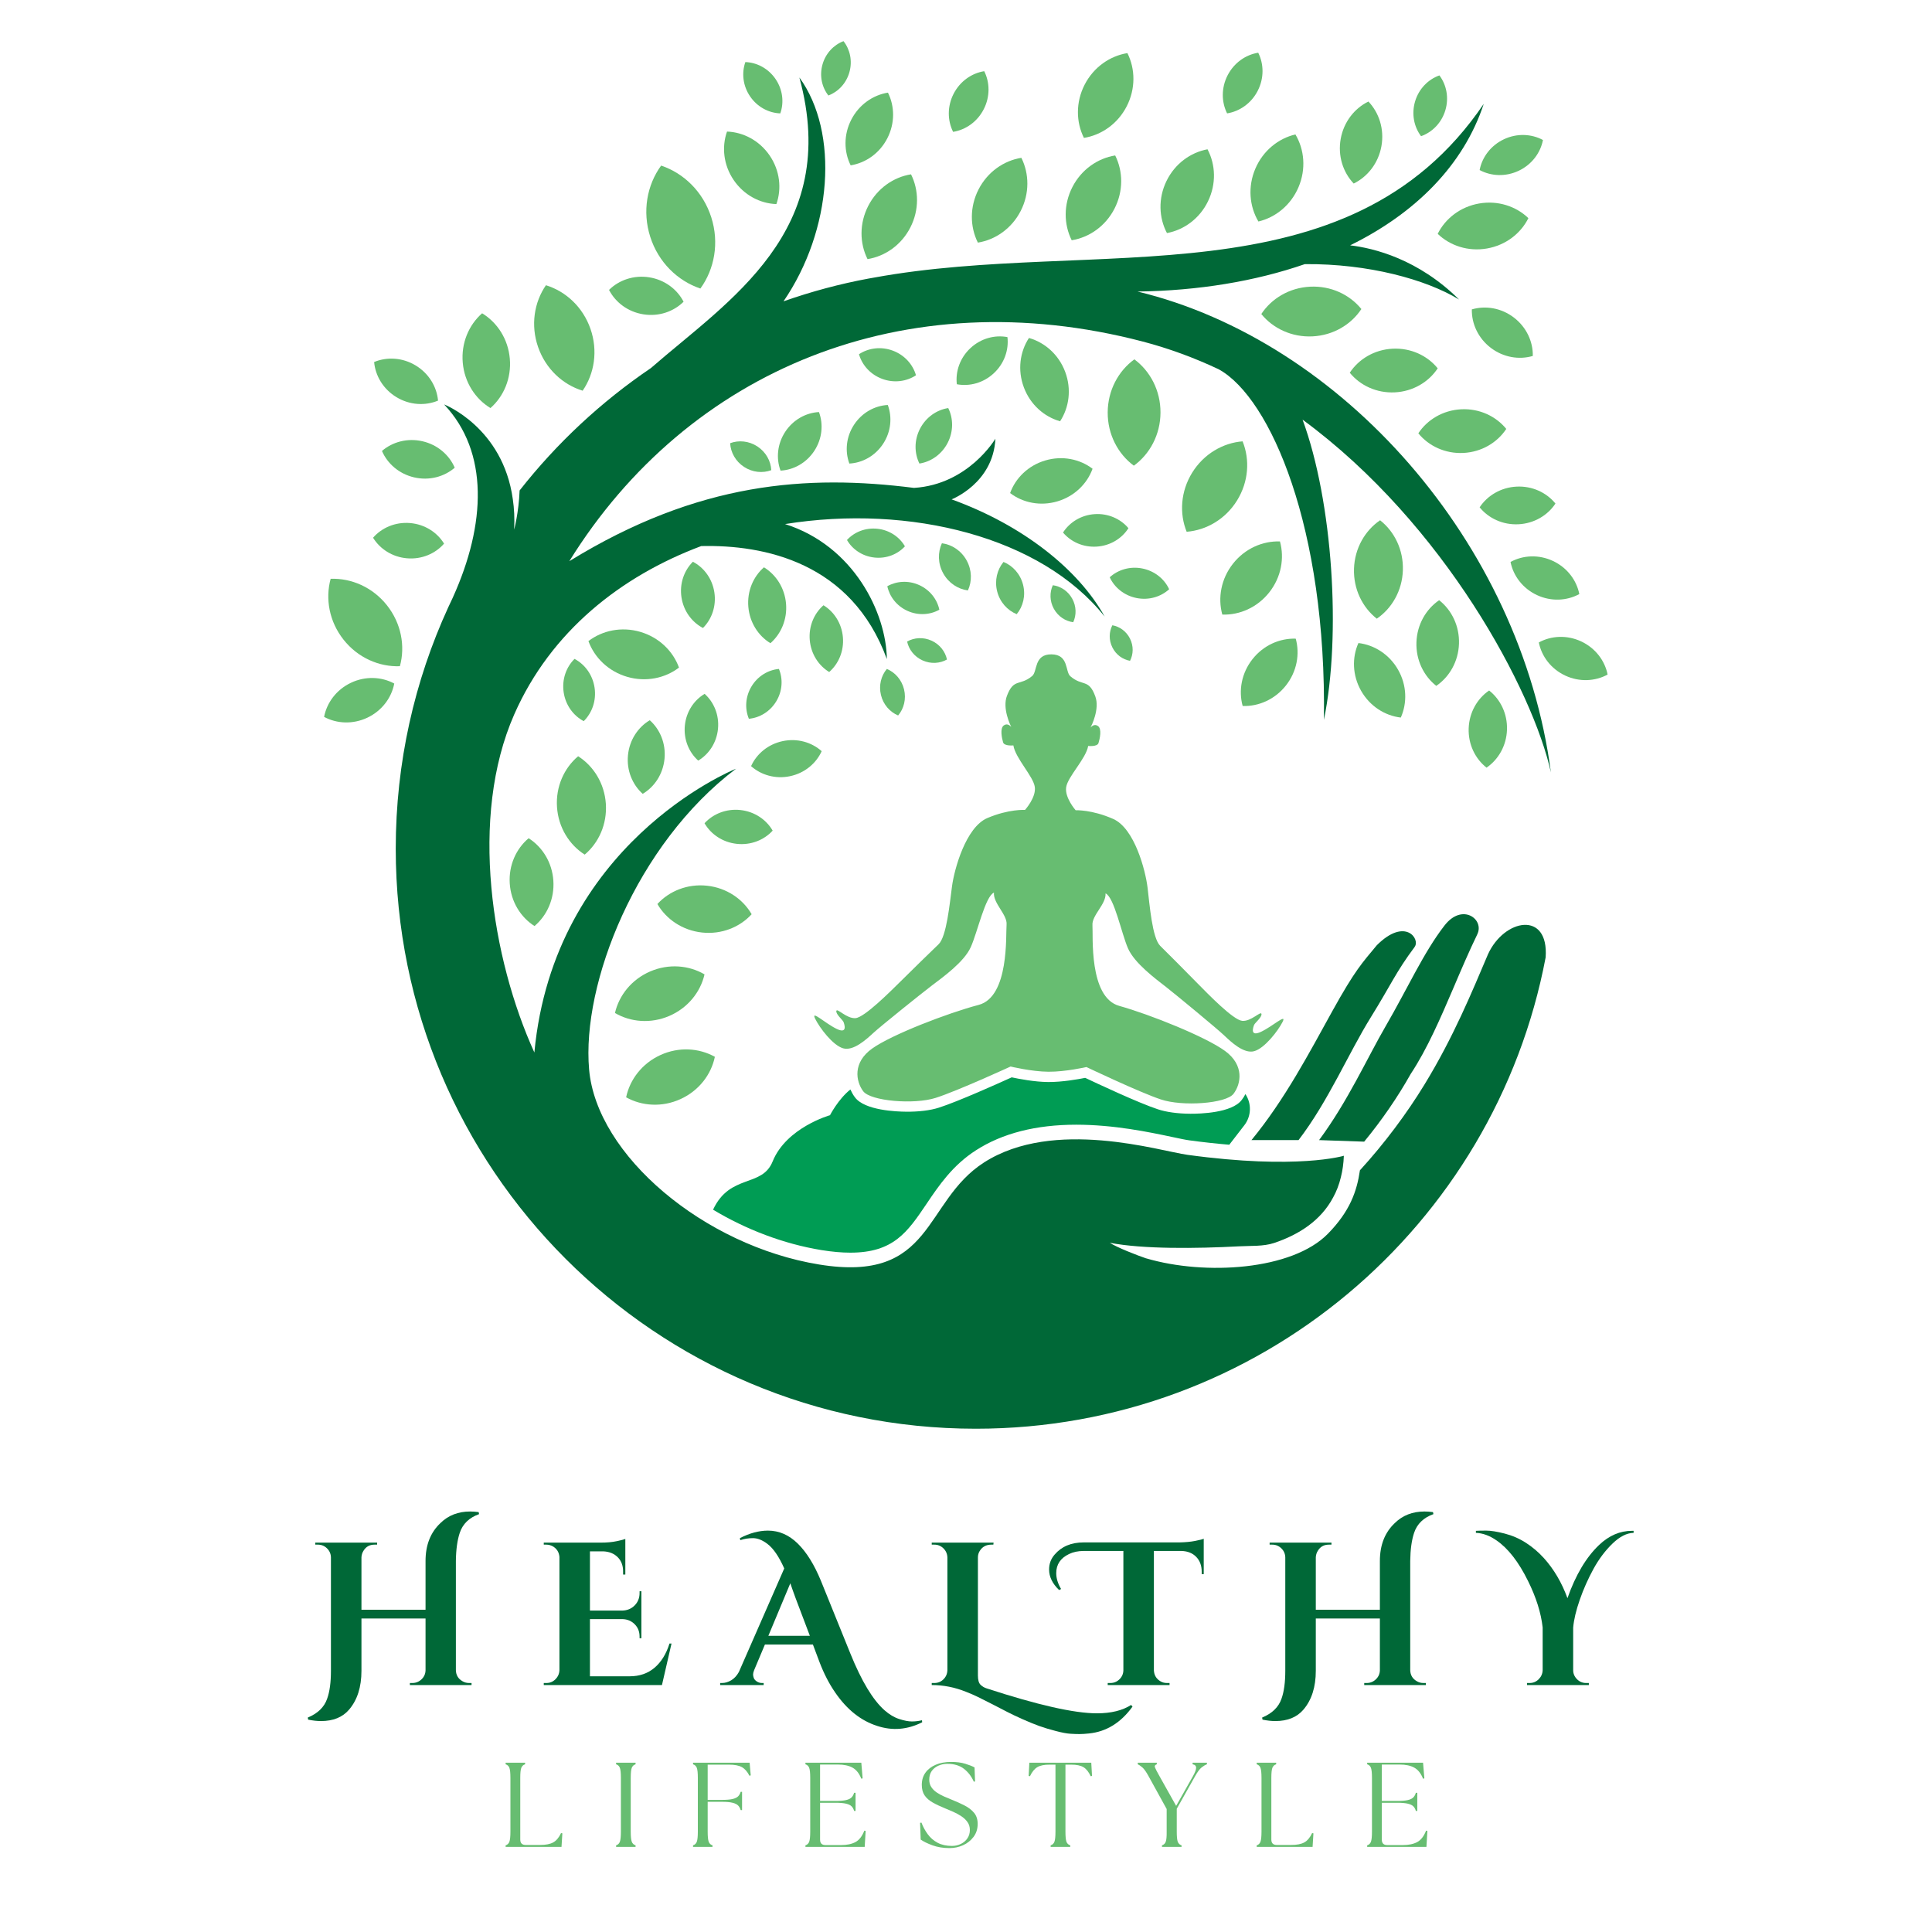
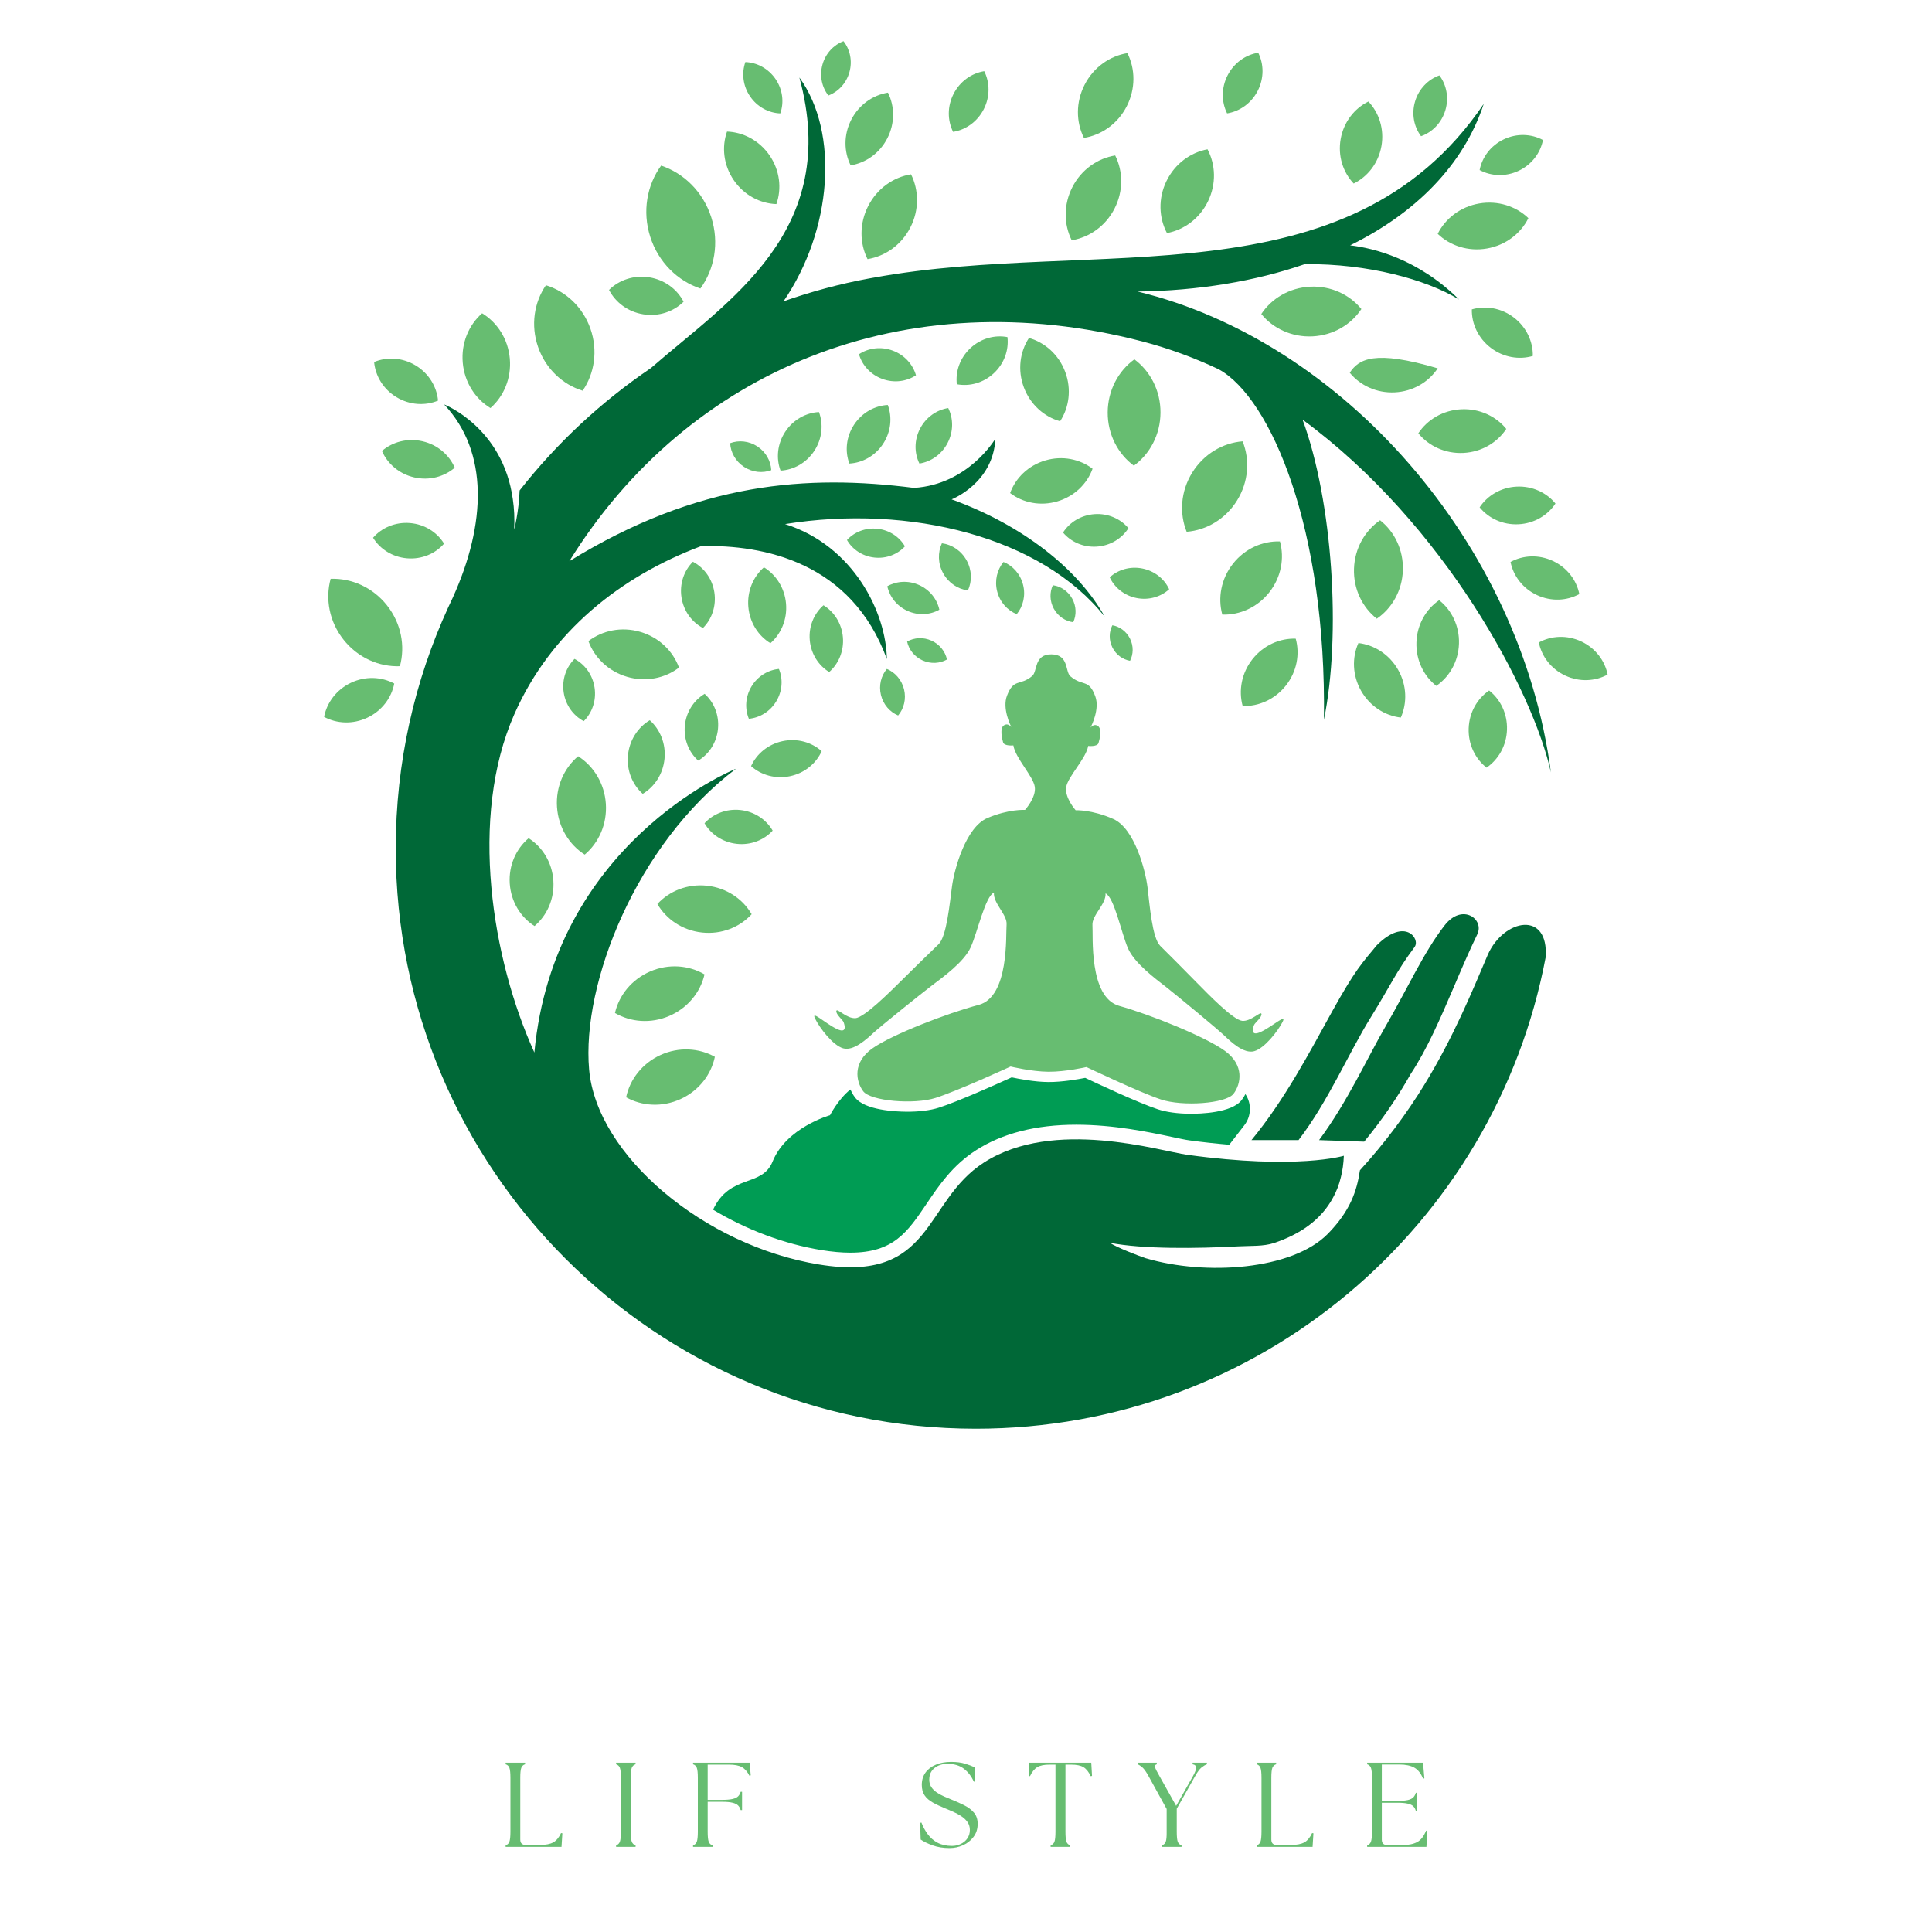
<svg xmlns="http://www.w3.org/2000/svg" width="1133" zoomAndPan="magnify" viewBox="0 0 849.75 849.75" height="1133" preserveAspectRatio="xMidYMid meet" version="1.0">
  <defs>
    <g />
    <clipPath id="08b5346c5c">
      <path d="M 174 34 L 683 34 L 683 628.387 L 174 628.387 Z M 174 34 " clip-rule="nonzero" />
    </clipPath>
    <clipPath id="93463087b9">
      <path d="M 142.547 298 L 174 298 L 174 318 L 142.547 318 Z M 142.547 298 " clip-rule="nonzero" />
    </clipPath>
    <clipPath id="00a27ccc04">
      <path d="M 361 18.066 L 375 18.066 L 375 43 L 361 43 Z M 361 18.066 " clip-rule="nonzero" />
    </clipPath>
    <clipPath id="94a080b537">
      <path d="M 676 280 L 707.133 280 L 707.133 300 L 676 300 Z M 676 280 " clip-rule="nonzero" />
    </clipPath>
    <clipPath id="51b674e29b">
-       <rect x="0" width="608" y="0" height="123" />
-     </clipPath>
+       </clipPath>
    <clipPath id="51b3a394c9">
      <rect x="0" width="434" y="0" height="56" />
    </clipPath>
  </defs>
  <g clip-path="url(#08b5346c5c)">
    <path fill="#006837" d="M 654.457 419.723 C 654.422 419.785 654.422 419.816 654.391 419.883 C 647.512 436.016 639.348 456.074 626.457 477.125 C 618.773 489.695 609.035 502.809 598.137 514.734 C 596.789 523.988 593.734 532.766 584.027 542.664 C 568.309 558.672 530.121 561.113 504.148 553.465 C 504.117 553.465 504.117 553.465 504.082 553.465 C 500.098 552.113 491.234 548.664 488.117 546.609 C 502.676 549.438 526.066 549.176 545.043 548.164 C 550.168 547.891 555.676 548.258 560.336 546.715 C 560.367 546.715 560.402 546.715 560.434 546.684 C 571.621 542.922 581.039 536.656 586.34 526.691 C 587.82 524.023 588.977 521.035 589.75 517.789 C 590.488 514.895 590.938 511.746 591.066 508.34 C 591.066 508.34 570.719 514.574 522.242 507.922 C 510.191 506.281 463.547 491.559 432.785 511.297 C 405.848 528.59 410.895 564.43 360.301 556.168 C 309.703 547.938 262.418 508.18 259.109 470.41 C 255.766 432.676 279.809 371.316 323.719 338.113 C 321.309 339.074 243.617 371.445 235.031 462.922 C 216.355 421.844 206.168 359.551 226.227 314.102 C 242.234 277.781 273.027 253.449 308.418 240.176 C 335.965 239.531 374.477 247.246 390.066 289.867 C 389.809 269.586 375.535 240.078 345.289 230.5 C 400.387 221.66 458.086 236.223 485.859 271.191 C 474.414 250.559 450.016 231.016 418.547 219.637 C 418.547 219.637 436.871 212.566 437.801 192.957 C 437.801 192.957 426.004 213.078 402.023 214.59 L 401.992 214.59 C 355.223 208.676 307.297 211.797 250.398 246.828 C 302.633 162.648 397.973 122.887 502.574 150.211 C 514.207 153.262 525.395 157.41 536.035 162.426 C 536.098 162.457 536.133 162.488 536.195 162.52 C 558.824 175.152 583.547 232.207 582.293 316.613 C 589.941 279.359 586.215 220.668 572.906 184.57 C 635.555 230.598 674.352 304.27 682.133 339.723 C 668.855 238.504 590.07 149.887 500.324 128.223 C 527.035 127.871 552.043 123.723 573.902 116.172 L 574.062 116.172 C 601.738 115.945 627.199 122.887 641.727 131.727 C 623.758 113.922 604.246 109.129 593.832 107.91 C 622.633 93.734 643.723 72.586 652.594 45.684 C 592.707 133.977 481.613 104.309 384.473 122.086 C 383.766 122.18 383.027 122.344 382.32 122.469 L 382.289 122.469 C 369.367 124.848 356.766 128.258 344.613 132.531 C 366.023 101.289 369.207 58.348 351.59 34.078 C 370.105 101.836 320.281 132.242 286.305 161.875 C 264.383 176.727 244.871 194.918 228.543 215.715 C 228.156 225.551 226.129 232.945 226.129 232.945 C 226.387 228.09 226.164 223.652 225.551 219.574 C 221.18 187.879 195.336 177.883 195.336 177.883 C 215.105 198.84 213.723 230.598 199.227 262.676 C 199.191 262.773 199.16 262.871 199.098 262.965 C 198.484 264.348 197.812 265.762 197.137 267.145 C 182.316 299.449 174.059 335.418 174.059 373.277 C 174.059 514.16 288.297 628.395 429.188 628.395 C 553.781 628.395 657.48 539.102 679.82 421.074 C 681.262 400.469 661.594 404.043 654.457 419.723 Z M 654.457 419.723 " fill-opacity="1" fill-rule="nonzero" />
  </g>
  <path fill="#006837" d="M 635.289 407.129 C 626.172 418.871 618.871 435.148 609.547 451.18 C 601.395 465.195 592.832 484.383 580.168 501.449 L 600.004 502.133 C 607.781 492.684 614.758 482.527 620.48 472.336 C 627.777 461.312 633.691 447.523 639.254 434.539 C 642.805 426.207 646.211 418.246 649.711 411.047 L 649.699 411.051 C 653.113 404.371 643.129 396.898 635.289 407.129 Z M 635.289 407.129 " fill-opacity="1" fill-rule="nonzero" />
  <path fill="#006837" d="M 605.559 415.75 C 599.148 423.516 596.102 426.465 585.898 444.895 C 575.879 462.992 565.094 483.641 550.434 501.449 L 571.137 501.449 C 584.281 484.285 592.992 463.438 602.992 447.32 C 611.926 432.918 613.879 427.648 622.223 416.465 L 622.191 416.484 C 624.789 413.047 618.059 403.27 605.559 415.75 Z M 605.559 415.75 " fill-opacity="1" fill-rule="nonzero" />
  <path fill="#67bd71" d="M 607 228.828 C 600.348 233.371 595.832 241.148 595.531 250.113 C 595.23 259.078 599.219 267.137 605.555 272.117 C 612.207 267.57 616.727 259.797 617.023 250.832 C 617.324 241.863 613.336 233.805 607 228.828 Z M 607 228.828 " fill-opacity="1" fill-rule="nonzero" />
  <path fill="#67bd71" d="M 632.977 263.984 C 627.184 267.941 623.25 274.711 622.992 282.516 C 622.73 290.32 626.203 297.332 631.715 301.668 C 637.508 297.711 641.441 290.945 641.699 283.141 C 641.961 275.336 638.488 268.32 632.977 263.984 Z M 632.977 263.984 " fill-opacity="1" fill-rule="nonzero" />
  <path fill="#67bd71" d="M 597.473 282.828 C 594.609 289.227 594.797 297.051 598.656 303.84 C 602.516 310.629 609.141 314.793 616.109 315.602 C 618.977 309.203 618.789 301.379 614.93 294.59 C 611.066 287.801 604.441 283.637 597.473 282.828 Z M 597.473 282.828 " fill-opacity="1" fill-rule="nonzero" />
  <path fill="#67bd71" d="M 598.773 135.922 C 593.602 129.559 585.336 125.637 576.223 126.094 C 567.105 126.547 559.273 131.273 554.758 138.117 C 559.93 144.477 568.195 148.398 577.312 147.945 C 586.43 147.488 594.262 142.762 598.773 135.922 Z M 598.773 135.922 " fill-opacity="1" fill-rule="nonzero" />
  <path fill="#67bd71" d="M 654 109.297 C 662.262 107.867 668.875 102.688 672.227 95.945 C 666.801 90.723 658.832 88.07 650.57 89.5 C 642.309 90.93 635.695 96.113 632.344 102.852 C 637.77 108.074 645.742 110.73 654 109.297 Z M 654 109.297 " fill-opacity="1" fill-rule="nonzero" />
  <path fill="#67bd71" d="M 667.992 75.098 C 673.758 72.359 677.555 67.207 678.637 61.574 C 673.586 58.852 667.195 58.531 661.43 61.27 C 655.66 64.008 651.867 69.16 650.785 74.793 C 655.832 77.516 662.223 77.832 667.992 75.098 Z M 667.992 75.098 " fill-opacity="1" fill-rule="nonzero" />
  <path fill="#67bd71" d="M 665.848 139.664 C 660.293 135.422 653.375 134.312 647.355 136.082 C 647.234 142.359 650.125 148.738 655.68 152.977 C 661.234 157.219 668.148 158.328 674.172 156.559 C 674.293 150.285 671.398 143.906 665.848 139.664 Z M 665.848 139.664 " fill-opacity="1" fill-rule="nonzero" />
  <path fill="#67bd71" d="M 607.59 64.297 C 608.93 56.824 606.57 49.594 601.871 44.652 C 595.746 47.648 591.02 53.609 589.68 61.082 C 588.34 68.555 590.699 75.785 595.398 80.727 C 601.523 77.727 606.25 71.766 607.59 64.297 Z M 607.59 64.297 " fill-opacity="1" fill-rule="nonzero" />
-   <path fill="#67bd71" d="M 553.484 97.422 C 561.02 95.648 567.758 90.246 571.129 82.312 C 574.504 74.379 573.715 65.777 569.762 59.125 C 562.227 60.895 555.488 66.301 552.117 74.23 C 548.746 82.164 549.531 90.766 553.484 97.422 Z M 553.484 97.422 " fill-opacity="1" fill-rule="nonzero" />
  <path fill="#67bd71" d="M 531.324 88.516 C 535.023 80.883 534.664 72.395 531.102 65.664 C 523.613 67.043 516.73 72.027 513.035 79.656 C 509.336 87.289 509.695 95.777 513.258 102.508 C 520.746 101.129 527.629 96.145 531.324 88.516 Z M 531.324 88.516 " fill-opacity="1" fill-rule="nonzero" />
  <path fill="#67bd71" d="M 490.184 91.773 C 494.148 84.047 493.98 75.348 490.492 68.375 C 482.793 69.609 475.629 74.551 471.668 82.277 C 467.707 90 467.875 98.699 471.363 105.672 C 479.062 104.438 486.223 99.496 490.184 91.773 Z M 490.184 91.773 " fill-opacity="1" fill-rule="nonzero" />
-   <path fill="#67bd71" d="M 430.094 106.711 C 437.793 105.477 444.953 100.535 448.918 92.809 C 452.879 85.086 452.711 76.387 449.223 69.414 C 441.523 70.648 434.359 75.59 430.398 83.312 C 426.438 91.039 426.602 99.738 430.094 106.711 Z M 430.094 106.711 " fill-opacity="1" fill-rule="nonzero" />
  <path fill="#67bd71" d="M 495.562 46.754 C 499.523 39.027 499.359 30.332 495.867 23.359 C 488.168 24.594 481.008 29.535 477.047 37.258 C 473.086 44.98 473.254 53.68 476.742 60.652 C 484.441 59.418 491.602 54.477 495.562 46.754 Z M 495.562 46.754 " fill-opacity="1" fill-rule="nonzero" />
  <path fill="#67bd71" d="M 432.672 48.051 C 435.508 42.523 435.387 36.297 432.891 31.309 C 427.383 32.191 422.258 35.727 419.422 41.254 C 416.586 46.781 416.707 53.008 419.203 57.996 C 424.715 57.113 429.84 53.578 432.672 48.051 Z M 432.672 48.051 " fill-opacity="1" fill-rule="nonzero" />
  <path fill="#67bd71" d="M 553.184 39.926 C 556.02 34.398 555.898 28.172 553.402 23.188 C 547.895 24.07 542.77 27.605 539.934 33.133 C 537.098 38.66 537.219 44.883 539.715 49.871 C 545.227 48.988 550.352 45.453 553.184 39.926 Z M 553.184 39.926 " fill-opacity="1" fill-rule="nonzero" />
  <path fill="#67bd71" d="M 381.871 90.57 C 377.91 98.297 378.074 106.996 381.566 113.969 C 389.262 112.734 396.426 107.793 400.387 100.066 C 404.348 92.344 404.18 83.645 400.691 76.672 C 392.992 77.906 385.832 82.848 381.871 90.57 Z M 381.871 90.57 " fill-opacity="1" fill-rule="nonzero" />
  <path fill="#67bd71" d="M 374.145 72.723 C 380.746 71.664 386.887 67.43 390.281 60.805 C 393.68 54.18 393.535 46.723 390.543 40.742 C 383.941 41.801 377.801 46.039 374.406 52.66 C 371.008 59.285 371.152 66.746 374.145 72.723 Z M 374.145 72.723 " fill-opacity="1" fill-rule="nonzero" />
  <path fill="#67bd71" d="M 341.477 89.766 C 343.871 83 343.035 75.035 338.539 68.426 C 334.039 61.82 326.938 58.121 319.762 57.867 C 317.367 64.633 318.203 72.598 322.703 79.207 C 327.195 85.812 334.301 89.512 341.477 89.766 Z M 341.477 89.766 " fill-opacity="1" fill-rule="nonzero" />
  <path fill="#67bd71" d="M 308.047 126.906 C 314.258 118.367 316.414 106.785 312.84 95.582 C 309.266 84.383 300.797 76.191 290.785 72.832 C 284.57 81.367 282.414 92.953 285.992 104.152 C 289.566 115.355 298.035 123.547 308.047 126.906 Z M 308.047 126.906 " fill-opacity="1" fill-rule="nonzero" />
  <path fill="#67bd71" d="M 259.707 144.641 C 256.363 135.031 248.852 128.137 240.113 125.453 C 234.934 132.98 233.328 143.051 236.676 152.66 C 240.02 162.266 247.531 169.164 256.266 171.844 C 261.449 164.316 263.055 154.25 259.707 144.641 Z M 259.707 144.641 " fill-opacity="1" fill-rule="nonzero" />
  <path fill="#67bd71" d="M 224.23 157.723 C 223.473 149.086 218.703 141.824 212.047 137.789 C 206.195 142.926 202.773 150.91 203.535 159.543 C 204.293 168.18 209.062 175.441 215.719 179.477 C 221.566 174.34 224.992 166.355 224.23 157.723 Z M 224.23 157.723 " fill-opacity="1" fill-rule="nonzero" />
  <path fill="#67bd71" d="M 185.828 194.082 C 179.199 192.555 172.625 194.355 167.996 198.344 C 170.414 203.953 175.543 208.445 182.172 209.969 C 188.801 211.496 195.375 209.695 200.004 205.707 C 197.586 200.098 192.457 195.605 185.828 194.082 Z M 185.828 194.082 " fill-opacity="1" fill-rule="nonzero" />
  <path fill="#67bd71" d="M 145.43 254.574 C 143.012 263.371 144.801 273.395 151.109 281.359 C 157.418 289.324 166.766 293.363 175.883 293.023 C 178.301 284.227 176.508 274.203 170.203 266.238 C 163.895 258.273 154.547 254.234 145.43 254.574 Z M 145.43 254.574 " fill-opacity="1" fill-rule="nonzero" />
  <g clip-path="url(#93463087b9)">
    <path fill="#67bd71" d="M 154.336 300.316 C 147.945 303.352 143.742 309.066 142.547 315.309 C 148.145 318.324 155.227 318.672 161.617 315.637 C 168.008 312.598 172.211 306.883 173.406 300.641 C 167.812 297.629 160.727 297.277 154.336 300.316 Z M 154.336 300.316 " fill-opacity="1" fill-rule="nonzero" />
  </g>
  <path fill="#67bd71" d="M 180.34 230.051 C 173.871 229.516 167.906 232.109 164.082 236.508 C 167.129 241.477 172.582 245.02 179.051 245.555 C 185.52 246.094 191.488 243.5 195.312 239.102 C 192.266 234.129 186.809 230.59 180.34 230.051 Z M 180.34 230.051 " fill-opacity="1" fill-rule="nonzero" />
  <path fill="#67bd71" d="M 174.395 174.695 C 180.215 178.211 187.023 178.551 192.664 176.203 C 192.117 170.117 188.645 164.254 182.82 160.738 C 176.996 157.223 170.188 156.879 164.551 159.23 C 165.098 165.312 168.57 171.18 174.395 174.695 Z M 174.395 174.695 " fill-opacity="1" fill-rule="nonzero" />
  <path fill="#67bd71" d="M 282.973 138.25 C 289.762 139.328 296.27 137.055 300.656 132.711 C 297.828 127.223 292.344 123.051 285.551 121.973 C 278.762 120.898 272.254 123.168 267.871 127.512 C 270.699 133 276.184 137.172 282.973 138.25 Z M 282.973 138.25 " fill-opacity="1" fill-rule="nonzero" />
  <path fill="#67bd71" d="M 343.195 49.871 C 344.891 45.086 344.301 39.445 341.117 34.77 C 337.934 30.098 332.906 27.477 327.832 27.301 C 326.137 32.086 326.727 37.727 329.91 42.398 C 333.094 47.074 338.121 49.691 343.195 49.871 Z M 343.195 49.871 " fill-opacity="1" fill-rule="nonzero" />
  <g clip-path="url(#00a27ccc04)">
    <path fill="#67bd71" d="M 373.609 31.703 C 374.988 26.754 373.855 21.73 371 18.102 C 366.684 19.734 363.121 23.453 361.742 28.402 C 360.363 33.355 361.496 38.379 364.352 42.008 C 368.668 40.371 372.234 36.652 373.609 31.703 Z M 373.609 31.703 " fill-opacity="1" fill-rule="nonzero" />
  </g>
  <path fill="#67bd71" d="M 635.695 48.535 C 637.363 43 636.215 37.316 633.094 33.164 C 628.195 34.895 624.09 38.988 622.418 44.527 C 620.746 50.066 621.898 55.75 625.02 59.902 C 629.918 58.172 634.02 54.074 635.695 48.535 Z M 635.695 48.535 " fill-opacity="1" fill-rule="nonzero" />
-   <path fill="#67bd71" d="M 613.484 172.57 C 621.496 172.172 628.379 168.02 632.344 162.004 C 627.801 156.414 620.539 152.969 612.527 153.367 C 604.516 153.766 597.633 157.918 593.664 163.934 C 598.211 169.523 605.473 172.969 613.484 172.57 Z M 613.484 172.57 " fill-opacity="1" fill-rule="nonzero" />
+   <path fill="#67bd71" d="M 613.484 172.57 C 621.496 172.172 628.379 168.02 632.344 162.004 C 604.516 153.766 597.633 157.918 593.664 163.934 C 598.211 169.523 605.473 172.969 613.484 172.57 Z M 613.484 172.57 " fill-opacity="1" fill-rule="nonzero" />
  <path fill="#67bd71" d="M 662.504 188.652 C 657.961 183.062 650.699 179.617 642.688 180.016 C 634.676 180.414 627.789 184.566 623.824 190.582 C 628.371 196.172 635.633 199.617 643.645 199.219 C 651.656 198.816 658.539 194.664 662.504 188.652 Z M 662.504 188.652 " fill-opacity="1" fill-rule="nonzero" />
  <path fill="#67bd71" d="M 667.047 214.027 C 660.141 214.375 654.203 217.953 650.785 223.137 C 654.703 227.957 660.965 230.93 667.871 230.586 C 674.777 230.242 680.715 226.66 684.133 221.477 C 680.215 216.656 673.953 213.684 667.047 214.027 Z M 667.047 214.027 " fill-opacity="1" fill-rule="nonzero" />
  <path fill="#67bd71" d="M 694.629 261.285 C 693.422 255.195 689.273 249.641 683.008 246.715 C 676.742 243.789 669.82 244.18 664.375 247.164 C 665.586 253.254 669.73 258.809 675.996 261.734 C 682.262 264.66 689.184 264.27 694.629 261.285 Z M 694.629 261.285 " fill-opacity="1" fill-rule="nonzero" />
  <g clip-path="url(#94a080b537)">
    <path fill="#67bd71" d="M 695.453 282.117 C 689.184 279.191 682.266 279.582 676.816 282.566 C 678.027 288.656 682.172 294.211 688.438 297.137 C 694.707 300.062 701.625 299.672 707.074 296.688 C 705.863 290.598 701.719 285.043 695.453 282.117 Z M 695.453 282.117 " fill-opacity="1" fill-rule="nonzero" />
  </g>
  <path fill="#67bd71" d="M 550.879 289.918 C 546.047 296.051 544.688 303.758 546.562 310.516 C 553.57 310.758 560.746 307.637 565.582 301.504 C 570.418 295.371 571.773 287.664 569.902 280.906 C 562.891 280.664 555.715 283.785 550.879 289.918 Z M 550.879 289.918 " fill-opacity="1" fill-rule="nonzero" />
  <path fill="#67bd71" d="M 558.273 260.52 C 563.523 253.855 565 245.48 562.965 238.137 C 555.348 237.871 547.551 241.266 542.297 247.93 C 537.047 254.594 535.57 262.969 537.605 270.312 C 545.223 270.574 553.02 267.184 558.273 260.52 Z M 558.273 260.52 " fill-opacity="1" fill-rule="nonzero" />
  <path fill="#67bd71" d="M 489.246 275.012 C 487.758 277.898 487.645 281.52 489.254 284.758 C 490.863 287.992 493.82 290.086 497.02 290.641 C 498.508 287.758 498.621 284.133 497.012 280.898 C 495.402 277.66 492.445 275.566 489.246 275.012 Z M 489.246 275.012 " fill-opacity="1" fill-rule="nonzero" />
  <path fill="#67bd71" d="M 384.574 245.223 C 389.855 245.801 394.789 243.805 398.012 240.289 C 395.625 236.16 391.234 233.148 385.957 232.57 C 380.676 231.996 375.742 233.988 372.523 237.508 C 374.91 241.637 379.297 244.648 384.574 245.223 Z M 384.574 245.223 " fill-opacity="1" fill-rule="nonzero" />
  <path fill="#67bd71" d="M 413.152 268.164 C 412.184 263.594 409.012 259.461 404.273 257.32 C 399.531 255.184 394.332 255.547 390.266 257.84 C 391.238 262.41 394.406 266.547 399.148 268.684 C 403.887 270.82 409.086 270.461 413.152 268.164 Z M 413.152 268.164 " fill-opacity="1" fill-rule="nonzero" />
  <path fill="#67bd71" d="M 405.777 290.469 C 409.406 292.105 413.391 291.832 416.504 290.07 C 415.762 286.574 413.332 283.406 409.703 281.77 C 406.07 280.133 402.09 280.406 398.977 282.168 C 399.719 285.668 402.148 288.832 405.777 290.469 Z M 405.777 290.469 " fill-opacity="1" fill-rule="nonzero" />
  <path fill="#67bd71" d="M 309.184 276.207 C 313.066 272.336 315.117 266.574 314.199 260.539 C 313.281 254.504 309.609 249.613 304.754 247.07 C 300.871 250.941 298.816 256.703 299.734 262.738 C 300.656 268.773 304.328 273.664 309.184 276.207 Z M 309.184 276.207 " fill-opacity="1" fill-rule="nonzero" />
  <path fill="#67bd71" d="M 281.617 277.914 C 273.367 275.5 264.938 277.285 258.809 281.977 C 261.445 289.23 267.586 295.273 275.832 297.688 C 284.082 300.098 292.512 298.316 298.641 293.621 C 296.004 286.367 289.867 280.324 281.617 277.914 Z M 281.617 277.914 " fill-opacity="1" fill-rule="nonzero" />
  <path fill="#67bd71" d="M 252.695 289.797 C 249.031 293.418 247.082 298.82 247.918 304.496 C 248.754 310.168 252.188 314.777 256.738 317.184 C 260.402 313.566 262.355 308.16 261.516 302.488 C 260.68 296.812 257.25 292.203 252.695 289.797 Z M 252.695 289.797 " fill-opacity="1" fill-rule="nonzero" />
  <path fill="#67bd71" d="M 232.508 368.676 C 226.996 373.312 223.672 380.629 224.207 388.629 C 224.738 396.629 229.008 403.438 235.086 407.301 C 240.598 402.664 243.918 395.348 243.383 387.348 C 242.852 379.348 238.582 372.539 232.508 368.676 Z M 232.508 368.676 " fill-opacity="1" fill-rule="nonzero" />
  <path fill="#67bd71" d="M 290.484 464.031 C 282.402 467.723 277.016 474.812 275.391 482.625 C 282.359 486.52 291.242 487.098 299.324 483.406 C 307.41 479.719 312.797 472.629 314.418 464.816 C 307.453 460.922 298.566 460.344 290.484 464.031 Z M 290.484 464.031 " fill-opacity="1" fill-rule="nonzero" />
  <path fill="#67bd71" d="M 294.391 446.832 C 302.551 443.312 308.086 436.34 309.871 428.562 C 302.992 424.523 294.117 423.758 285.961 427.273 C 277.801 430.793 272.266 437.77 270.48 445.543 C 277.359 449.586 286.23 450.348 294.391 446.832 Z M 294.391 446.832 " fill-opacity="1" fill-rule="nonzero" />
  <path fill="#67bd71" d="M 325.66 356.273 C 319.453 355.602 313.656 357.953 309.871 362.09 C 312.684 366.941 317.844 370.477 324.051 371.148 C 330.258 371.824 336.055 369.473 339.84 365.336 C 337.027 360.484 331.867 356.945 325.66 356.273 Z M 325.66 356.273 " fill-opacity="1" fill-rule="nonzero" />
  <path fill="#67bd71" d="M 310.988 389.566 C 302.402 388.637 294.379 391.887 289.145 397.613 C 293.031 404.324 300.172 409.219 308.758 410.148 C 317.344 411.078 325.363 407.824 330.598 402.102 C 326.711 395.391 319.574 390.496 310.988 389.566 Z M 310.988 389.566 " fill-opacity="1" fill-rule="nonzero" />
  <path fill="#67bd71" d="M 344.238 325.969 C 337.809 327.332 332.777 331.582 330.344 336.965 C 334.75 340.898 341.074 342.746 347.504 341.387 C 353.938 340.023 358.969 335.77 361.398 330.391 C 356.996 326.453 350.672 324.605 344.238 325.969 Z M 344.238 325.969 " fill-opacity="1" fill-rule="nonzero" />
  <path fill="#67bd71" d="M 254.281 332.617 C 248.109 337.812 244.387 346.008 244.984 354.969 C 245.586 363.93 250.363 371.559 257.172 375.883 C 263.344 370.691 267.066 362.496 266.469 353.535 C 265.867 344.574 261.09 336.945 254.281 332.617 Z M 254.281 332.617 " fill-opacity="1" fill-rule="nonzero" />
  <path fill="#67bd71" d="M 276.199 332.195 C 275.555 338.902 278.172 345.129 282.688 349.16 C 287.887 346.062 291.633 340.445 292.277 333.734 C 292.918 327.027 290.305 320.801 285.789 316.773 C 280.59 319.871 276.84 325.488 276.199 332.195 Z M 276.199 332.195 " fill-opacity="1" fill-rule="nonzero" />
  <path fill="#67bd71" d="M 307.098 334.539 C 311.812 331.73 315.211 326.637 315.793 320.555 C 316.375 314.473 314.004 308.828 309.91 305.176 C 305.195 307.984 301.797 313.078 301.215 319.16 C 300.633 325.242 303.004 330.887 307.098 334.539 Z M 307.098 334.539 " fill-opacity="1" fill-rule="nonzero" />
  <path fill="#67bd71" d="M 345.719 265.504 C 345.125 258.586 341.324 252.766 336.004 249.52 C 331.309 253.621 328.551 260.004 329.141 266.918 C 329.734 273.836 333.535 279.656 338.855 282.902 C 343.551 278.801 346.309 272.418 345.719 265.504 Z M 345.719 265.504 " fill-opacity="1" fill-rule="nonzero" />
  <path fill="#67bd71" d="M 330.543 301.898 C 327.805 306.438 327.543 311.742 329.375 316.137 C 334.117 315.707 338.688 312.996 341.426 308.457 C 344.16 303.918 344.426 298.609 342.59 294.219 C 337.852 294.648 333.281 297.355 330.543 301.898 Z M 330.543 301.898 " fill-opacity="1" fill-rule="nonzero" />
  <path fill="#67bd71" d="M 362.191 266.211 C 358.062 269.82 355.637 275.434 356.156 281.516 C 356.676 287.598 360.02 292.719 364.699 295.574 C 368.828 291.965 371.254 286.352 370.734 280.27 C 370.215 274.188 366.871 269.066 362.191 266.211 Z M 362.191 266.211 " fill-opacity="1" fill-rule="nonzero" />
  <path fill="#67bd71" d="M 395.027 314.684 C 397.551 311.688 398.656 307.457 397.629 303.219 C 396.602 298.977 393.684 295.723 390.066 294.215 C 387.543 297.211 386.441 301.441 387.469 305.684 C 388.496 309.922 391.414 313.176 395.027 314.684 Z M 395.027 314.684 " fill-opacity="1" fill-rule="nonzero" />
  <path fill="#67bd71" d="M 546.531 194.113 C 537.859 194.801 529.449 199.656 524.355 207.895 C 519.258 216.133 518.668 225.824 521.926 233.887 C 530.598 233.203 539.008 228.348 544.102 220.109 C 549.199 211.871 549.789 202.18 546.531 194.113 Z M 546.531 194.113 " fill-opacity="1" fill-rule="nonzero" />
  <path fill="#67bd71" d="M 487.199 181.379 C 487.152 191.066 491.703 199.641 498.695 204.82 C 505.734 199.707 510.371 191.18 510.418 181.492 C 510.465 171.805 505.91 163.23 498.922 158.051 C 491.883 163.164 487.246 171.691 487.199 181.379 Z M 487.199 181.379 " fill-opacity="1" fill-rule="nonzero" />
  <path fill="#67bd71" d="M 450.316 170.367 C 453.152 177.957 459.254 183.312 466.258 185.289 C 470.246 179.203 471.344 171.16 468.508 163.57 C 465.672 155.98 459.566 150.629 452.566 148.648 C 448.574 154.734 447.48 162.781 450.316 170.367 Z M 450.316 170.367 " fill-opacity="1" fill-rule="nonzero" />
  <path fill="#67bd71" d="M 388.039 166.652 C 393.234 168.57 398.727 167.801 402.875 165.059 C 401.504 160.277 397.828 156.125 392.637 154.207 C 387.441 152.289 381.949 153.059 377.801 155.801 C 379.172 160.582 382.848 164.738 388.039 166.652 Z M 388.039 166.652 " fill-opacity="1" fill-rule="nonzero" />
  <path fill="#67bd71" d="M 443.102 148.27 C 437.543 147.211 431.438 148.816 426.828 153.109 C 422.219 157.402 420.184 163.379 420.844 169 C 426.402 170.055 432.508 168.453 437.117 164.156 C 441.727 159.863 443.762 153.887 443.102 148.27 Z M 443.102 148.27 " fill-opacity="1" fill-rule="nonzero" />
  <path fill="#67bd71" d="M 404.387 203.887 C 409.441 203.102 414.156 199.887 416.785 194.832 C 419.41 189.773 419.332 184.066 417.062 179.48 C 412.008 180.262 407.293 183.48 404.664 188.535 C 402.039 193.59 402.117 199.301 404.387 203.887 Z M 404.387 203.887 " fill-opacity="1" fill-rule="nonzero" />
  <path fill="#67bd71" d="M 373.574 203.887 C 379.297 203.586 384.918 200.535 388.418 195.199 C 391.918 189.863 392.48 183.492 390.473 178.121 C 384.75 178.422 379.129 181.473 375.629 186.809 C 372.129 192.145 371.57 198.516 373.574 203.887 Z M 373.574 203.887 " fill-opacity="1" fill-rule="nonzero" />
  <path fill="#67bd71" d="M 343.305 206.996 C 349.027 206.695 354.648 203.645 358.148 198.309 C 361.648 192.973 362.207 186.602 360.203 181.234 C 354.48 181.535 348.859 184.586 345.359 189.922 C 341.859 195.254 341.297 201.625 343.305 206.996 Z M 343.305 206.996 " fill-opacity="1" fill-rule="nonzero" />
  <path fill="#67bd71" d="M 339.23 206.793 C 339.023 202.773 336.879 198.824 333.133 196.367 C 329.383 193.91 324.91 193.516 321.141 194.926 C 321.352 198.945 323.492 202.891 327.238 205.348 C 330.988 207.809 335.461 208.199 339.23 206.793 Z M 339.23 206.793 " fill-opacity="1" fill-rule="nonzero" />
  <path fill="#67bd71" d="M 465.062 220.52 C 472.574 218.305 478.152 212.785 480.539 206.168 C 474.945 201.906 467.262 200.301 459.75 202.52 C 452.242 204.734 446.66 210.254 444.277 216.867 C 449.871 221.129 457.551 222.738 465.062 220.52 Z M 465.062 220.52 " fill-opacity="1" fill-rule="nonzero" />
  <path fill="#67bd71" d="M 482.41 240.41 C 488.367 240.016 493.438 236.84 496.316 232.312 C 492.863 228.211 487.418 225.734 481.461 226.129 C 475.504 226.527 470.43 229.703 467.551 234.227 C 471.004 238.328 476.453 240.809 482.41 240.41 Z M 482.41 240.41 " fill-opacity="1" fill-rule="nonzero" />
  <path fill="#67bd71" d="M 514.23 259.164 C 512.145 254.664 507.883 251.137 502.465 250.043 C 497.051 248.953 491.754 250.559 488.086 253.902 C 490.176 258.406 494.438 261.934 499.855 263.023 C 505.266 264.113 510.566 262.508 514.23 259.164 Z M 514.23 259.164 " fill-opacity="1" fill-rule="nonzero" />
  <path fill="#67bd71" d="M 425.715 259.688 C 427.566 255.688 427.516 250.77 425.145 246.473 C 422.777 242.176 418.645 239.504 414.273 238.938 C 412.422 242.938 412.477 247.855 414.844 252.152 C 417.215 256.449 421.344 259.121 425.715 259.688 Z M 425.715 259.688 " fill-opacity="1" fill-rule="nonzero" />
  <path fill="#67bd71" d="M 447.184 270.129 C 449.988 266.73 451.184 261.961 449.977 257.203 C 448.773 252.445 445.457 248.816 441.371 247.16 C 438.566 250.559 437.371 255.328 438.574 260.086 C 439.777 264.844 443.098 268.473 447.184 270.129 Z M 447.184 270.129 " fill-opacity="1" fill-rule="nonzero" />
  <path fill="#67bd71" d="M 472.035 273.668 C 473.492 270.531 473.449 266.676 471.59 263.309 C 469.734 259.938 466.496 257.844 463.066 257.398 C 461.613 260.535 461.656 264.391 463.512 267.758 C 465.371 271.129 468.609 273.223 472.035 273.668 Z M 472.035 273.668 " fill-opacity="1" fill-rule="nonzero" />
  <path fill="#67bd71" d="M 654.957 303.699 C 649.742 307.262 646.203 313.355 645.965 320.387 C 645.73 327.414 648.855 333.73 653.824 337.637 C 659.039 334.07 662.582 327.977 662.816 320.949 C 663.051 313.918 659.926 307.602 654.957 303.699 Z M 654.957 303.699 " fill-opacity="1" fill-rule="nonzero" />
  <path fill="#67bd71" d="M 554.664 453.805 C 549.555 456.23 551.23 451.691 551.602 450.762 C 551.977 449.859 555.078 447.422 554.832 445.949 C 554.559 444.504 550.227 449.395 546.328 448.996 C 542.402 448.602 531.512 437.387 526.738 432.547 C 521.574 427.309 513.824 419.453 510.289 416.008 C 506.777 412.559 505.637 397.906 504.727 390.383 C 503.82 382.855 499.031 364.359 489.617 360.195 C 480.203 356.031 473.102 356.375 473.102 356.375 C 473.102 356.375 468.223 350.855 468.934 346.223 C 469.645 341.566 477.645 333.707 478.617 328.086 C 478.617 328.086 482.598 328.539 483.148 326.816 C 483.699 325.07 484.746 320.609 482.918 319.324 C 481.289 318.152 479.922 319.699 479.664 319.98 C 480.035 319.25 483.793 311.84 481.742 306.285 C 478.855 298.375 476.145 302.059 470.777 297.441 C 468.414 295.418 470.195 287.855 462.445 287.801 C 454.699 287.746 456.371 295.332 453.984 297.324 C 448.551 301.867 445.891 298.145 442.895 306.008 C 440.766 311.535 444.414 318.996 444.777 319.734 C 444.523 319.449 443.18 317.887 441.531 319.035 C 439.684 320.293 440.672 324.766 441.195 326.523 C 441.723 328.25 445.711 327.855 445.711 327.855 C 446.602 333.488 454.492 341.457 455.137 346.129 C 455.785 350.77 450.828 356.219 450.828 356.219 C 450.828 356.219 443.734 355.773 434.262 359.805 C 424.789 363.84 419.738 382.266 418.727 389.777 C 417.711 397.289 416.367 411.926 412.809 415.32 C 409.223 418.715 401.363 426.465 396.125 431.629 C 391.285 436.402 380.238 447.461 376.305 447.801 C 372.398 448.141 368.137 443.191 367.844 444.633 C 367.578 446.102 370.645 448.582 371.004 449.488 C 371.363 450.426 372.973 454.988 367.902 452.492 C 362.801 449.996 356.539 444.016 358.516 448.043 C 360.496 452.074 366.293 459.773 370.836 461.078 C 375.379 462.383 381.07 457.137 384.203 454.246 C 387.332 451.355 405.133 437.062 409.879 433.449 C 414.652 429.836 424.004 423.145 426.961 416.605 C 429.918 410.07 433.34 394.203 437.168 392.594 C 436.766 397.34 443.121 402.305 442.723 406.68 C 442.324 411.062 443.969 438.438 430.43 441.988 C 416.918 445.543 392.227 455.035 383.617 461.168 C 374.977 467.297 376.391 475.535 379.641 479.938 C 382.887 484.316 402.047 485.922 411.539 482.879 C 421.059 479.863 444.488 469.086 444.488 469.086 C 444.488 469.086 453.66 471.328 461.152 471.379 C 468.645 471.434 477.848 469.32 477.848 469.32 C 477.848 469.32 501.125 480.426 510.602 483.574 C 520.051 486.75 539.23 485.418 542.539 481.086 C 545.852 476.727 547.379 468.512 538.828 462.258 C 530.305 456.008 505.746 446.164 492.289 442.422 C 478.801 438.684 480.832 411.328 480.492 406.945 C 480.156 402.562 486.578 397.688 486.246 392.934 C 490.051 394.602 493.246 410.512 496.113 417.09 C 498.98 423.672 508.234 430.492 512.957 434.172 C 517.652 437.852 535.25 452.395 538.34 455.328 C 541.426 458.262 547.047 463.586 551.605 462.348 C 556.164 461.109 562.07 453.488 564.105 449.488 C 566.145 445.492 559.797 451.383 554.664 453.805 Z M 554.664 453.805 " fill-opacity="1" fill-rule="nonzero" />
  <path fill="#009c54" d="M 547.293 494.918 C 550.379 490.926 550.57 485.406 547.766 481.211 C 547.316 482.109 546.773 483.008 546.129 483.812 C 541.789 489.535 527.707 489.887 523.531 489.855 C 517.938 489.824 512.855 489.117 509.16 487.863 C 500.77 485.098 482.512 476.547 477.305 474.074 C 474.219 474.684 467.246 475.938 461.105 475.906 C 454.996 475.875 448.023 474.492 444.969 473.848 C 439.73 476.227 421.344 484.52 412.922 487.188 C 409.223 488.379 404.113 489.02 398.52 488.957 C 394.344 488.926 380.297 488.41 376.02 482.625 C 375.215 481.562 374.57 480.375 374.027 479.184 C 368.688 483.426 365.059 490.5 365.059 490.5 C 365.059 490.5 345.867 495.898 339.824 510.844 C 335.164 522.449 321.051 516.117 313.625 532.059 C 328.027 540.707 344.484 547.07 361.328 549.832 C 365.957 550.574 370.199 550.957 373.992 550.957 C 392.992 550.957 399.098 541.957 407.52 529.488 C 412.887 521.516 418.965 512.516 429.312 505.895 C 440.918 498.438 455.703 494.676 473.32 494.676 C 489.973 494.676 505.367 497.926 515.559 500.078 C 518.707 500.75 521.441 501.332 523.113 501.555 C 529.195 502.387 535.02 503.004 540.672 503.492 Z M 547.293 494.918 " fill-opacity="1" fill-rule="nonzero" />
  <g transform="matrix(1, 0, 0, 1, 133, 652)">
    <g clip-path="url(#51b674e29b)">
      <g fill="#006837" fill-opacity="1">
        <g transform="translate(1.556, 89.13)">
          <g>
            <path d="M 46.797 -0.891 C 48.348 -0.891 49.691 -1.426 50.828 -2.5 C 51.961 -3.57 52.555 -4.883 52.609 -6.438 L 52.609 -29.266 L 24.422 -29.266 L 24.422 -6.266 C 24.422 0.891 22.602 6.586 18.969 10.828 C 16.102 14.172 11.988 15.844 6.625 15.844 C 4.895 15.844 3.016 15.633 0.984 15.219 L 0.812 14.312 C 5.219 12.469 8.051 9.723 9.312 6.078 C 10.438 2.984 11 -1.129 11 -6.266 L 11 -56.203 C 10.945 -57.742 10.367 -59.051 9.266 -60.125 C 8.16 -61.207 6.832 -61.75 5.281 -61.75 L 4.109 -61.75 L 4.109 -62.641 L 31.312 -62.641 L 31.312 -61.75 L 30.156 -61.75 C 28.008 -61.75 26.398 -60.852 25.328 -59.062 C 24.785 -58.227 24.484 -57.273 24.422 -56.203 L 24.422 -33.109 L 52.609 -33.109 L 52.609 -54.578 C 52.609 -61.566 54.789 -67.117 59.156 -71.234 C 62.613 -74.629 66.969 -76.328 72.219 -76.328 C 73.406 -76.328 74.656 -76.238 75.969 -76.062 L 76.156 -75.172 C 71.801 -73.617 68.969 -70.875 67.656 -66.938 C 66.582 -63.719 66.016 -59.598 65.953 -54.578 L 65.953 -6.531 C 66.016 -4.383 66.969 -2.773 68.812 -1.703 C 69.707 -1.16 70.691 -0.891 71.766 -0.891 L 72.844 -0.891 L 72.844 0 L 45.719 0 L 45.719 -0.891 Z M 46.797 -0.891 " />
          </g>
        </g>
      </g>
      <g fill="#006837" fill-opacity="1">
        <g transform="translate(102.398, 89.13)">
          <g>
            <path d="M 4.922 -0.891 C 6.473 -0.891 7.801 -1.441 8.906 -2.547 C 10.008 -3.648 10.594 -4.977 10.656 -6.531 L 10.656 -56.375 C 10.469 -58.457 9.484 -60.008 7.703 -61.031 C 6.805 -61.508 5.879 -61.75 4.922 -61.75 L 3.766 -61.75 L 3.766 -62.641 L 28.906 -62.641 C 31.531 -62.641 33.828 -62.848 35.797 -63.266 C 37.766 -63.68 39.047 -64.008 39.641 -64.25 L 39.641 -48.594 L 38.656 -48.594 L 38.656 -49.656 C 38.719 -52.344 37.957 -54.504 36.375 -56.141 C 34.789 -57.785 32.66 -58.672 29.984 -58.797 L 24.078 -58.797 L 24.078 -32.75 L 38.297 -32.75 C 40.504 -32.812 42.32 -33.57 43.75 -35.031 C 45.188 -36.488 45.906 -38.297 45.906 -40.453 L 45.906 -41.25 L 46.703 -41.25 L 46.703 -20.578 L 45.906 -20.578 L 45.906 -21.297 C 45.906 -23.504 45.188 -25.32 43.75 -26.75 C 42.32 -28.188 40.535 -28.938 38.391 -29 L 24.078 -29 L 24.078 -3.844 L 41.516 -3.844 C 45.867 -3.844 49.52 -5.094 52.469 -7.594 C 55.426 -10.102 57.625 -13.656 59.062 -18.25 L 59.953 -18.25 L 55.75 0 L 3.766 0 L 3.766 -0.891 Z M 4.922 -0.891 " />
          </g>
        </g>
      </g>
      <g fill="#006837" fill-opacity="1">
        <g transform="translate(186.151, 89.13)">
          <g>
            <path d="M 86.453 16.375 C 79.941 19.656 73.348 20.191 66.672 17.984 C 59.566 15.723 53.453 10.891 48.328 3.484 C 45.578 -0.453 43.219 -5.016 41.25 -10.203 L 38.391 -17.812 L 17.281 -17.812 L 12.531 -6.531 C 12.227 -5.758 12.078 -5.133 12.078 -4.656 C 12.078 -4.176 12.18 -3.648 12.391 -3.078 C 12.609 -2.516 13.055 -2.008 13.734 -1.562 C 14.422 -1.113 15.18 -0.891 16.016 -0.891 L 16.734 -0.891 L 16.734 0 L -2.406 0 L -2.406 -0.891 L -1.609 -0.891 C -0.234 -0.891 1.125 -1.289 2.469 -2.094 C 3.812 -2.906 4.93 -4.117 5.828 -5.734 L 25.781 -51.281 C 23.445 -56.531 20.969 -60.141 18.344 -62.109 C 16.133 -63.773 14.031 -64.609 12.031 -64.609 C 10.039 -64.609 8.18 -64.312 6.453 -63.719 L 6.266 -64.609 C 10.566 -66.816 14.68 -67.922 18.609 -67.922 C 23.504 -67.922 27.891 -66.008 31.766 -62.188 C 35.586 -58.426 38.961 -53 41.891 -45.906 L 54.859 -13.875 C 59.754 -1.758 64.766 6.562 69.891 11.094 C 71.984 12.945 74.129 14.227 76.328 14.938 C 78.535 15.656 80.398 16.016 81.922 16.016 C 83.441 16.016 84.922 15.836 86.359 15.484 Z M 18.797 -21.656 L 37.047 -21.656 L 30.781 -38.203 C 30.488 -39.047 30.07 -40.195 29.531 -41.656 C 29 -43.113 28.641 -44.145 28.453 -44.75 Z M 18.797 -21.656 " />
          </g>
        </g>
      </g>
      <g fill="#006837" fill-opacity="1">
        <g transform="translate(273.036, 89.13)">
          <g>
            <path d="M 76.422 12.438 C 82.617 12.438 87.629 11.211 91.453 8.766 L 92.078 9.484 C 86.953 16.586 80.57 20.523 72.938 21.297 C 71.32 21.473 69.93 21.562 68.766 21.562 C 67.609 21.562 66.266 21.516 64.734 21.422 C 63.211 21.336 61.082 20.938 58.344 20.219 C 55.602 19.508 53.188 18.781 51.094 18.031 C 49.008 17.281 46.594 16.297 43.844 15.078 C 41.102 13.859 38.836 12.785 37.047 11.859 C 35.254 10.93 33.117 9.828 30.641 8.547 C 28.172 7.266 26.008 6.176 24.156 5.281 C 22.312 4.383 20.523 3.609 18.797 2.953 C 13.898 0.984 8.891 0 3.766 0 L 3.766 -0.891 L 4.922 -0.891 C 6.473 -0.891 7.801 -1.426 8.906 -2.5 C 10.008 -3.57 10.594 -4.914 10.656 -6.531 L 10.656 -56.109 C 10.594 -57.711 10.008 -59.051 8.906 -60.125 C 7.801 -61.207 6.473 -61.75 4.922 -61.75 L 3.766 -61.75 L 3.766 -62.641 L 30.969 -62.641 L 30.875 -61.75 L 29.984 -61.75 C 27.711 -61.75 26.008 -60.82 24.875 -58.969 C 24.344 -58.133 24.078 -57.18 24.078 -56.109 L 24.078 -4.203 C 24.078 -2.234 24.461 -0.875 25.234 -0.125 C 26.004 0.613 26.867 1.133 27.828 1.438 C 50.254 8.77 66.453 12.438 76.422 12.438 Z M 76.422 12.438 " />
          </g>
        </g>
      </g>
      <g fill="#006837" fill-opacity="1">
        <g transform="translate(335.046, 89.13)">
          <g>
            <path d="M -2.234 -41.797 C -5.16 -44.598 -6.625 -47.609 -6.625 -50.828 C -6.625 -53.328 -5.816 -55.504 -4.203 -57.359 C -1.16 -60.941 3.102 -62.734 8.594 -62.734 L 50.734 -62.734 C 53.359 -62.785 55.656 -63.004 57.625 -63.391 C 59.594 -63.785 60.848 -64.102 61.391 -64.344 L 61.391 -48.766 L 60.5 -48.766 L 60.5 -49.844 C 60.5 -52.531 59.691 -54.707 58.078 -56.375 C 56.461 -58.039 54.285 -58.906 51.547 -58.969 L 39.469 -58.969 L 39.469 -6.438 C 39.582 -4.289 40.566 -2.68 42.422 -1.609 C 43.254 -1.129 44.176 -0.891 45.188 -0.891 L 46.359 -0.891 L 46.359 0 L 19.156 0 L 19.156 -0.891 L 20.312 -0.891 C 21.863 -0.891 23.191 -1.426 24.297 -2.5 C 25.398 -3.57 25.984 -4.859 26.047 -6.359 L 26.047 -58.969 L 8.594 -58.969 C 6.145 -58.969 4 -58.52 2.156 -57.625 C -1.602 -55.832 -3.484 -53.031 -3.484 -49.219 C -3.484 -46.945 -2.77 -44.617 -1.344 -42.234 Z M -2.234 -41.797 " />
          </g>
        </g>
      </g>
      <g fill="#006837" fill-opacity="1">
        <g transform="translate(421.305, 89.13)">
          <g>
            <path d="M 46.797 -0.891 C 48.348 -0.891 49.691 -1.426 50.828 -2.5 C 51.961 -3.57 52.555 -4.883 52.609 -6.438 L 52.609 -29.266 L 24.422 -29.266 L 24.422 -6.266 C 24.422 0.891 22.602 6.586 18.969 10.828 C 16.102 14.172 11.988 15.844 6.625 15.844 C 4.895 15.844 3.016 15.633 0.984 15.219 L 0.812 14.312 C 5.219 12.469 8.051 9.723 9.312 6.078 C 10.438 2.984 11 -1.129 11 -6.266 L 11 -56.203 C 10.945 -57.742 10.367 -59.051 9.266 -60.125 C 8.16 -61.207 6.832 -61.75 5.281 -61.75 L 4.109 -61.75 L 4.109 -62.641 L 31.312 -62.641 L 31.312 -61.75 L 30.156 -61.75 C 28.008 -61.75 26.398 -60.852 25.328 -59.062 C 24.785 -58.227 24.484 -57.273 24.422 -56.203 L 24.422 -33.109 L 52.609 -33.109 L 52.609 -54.578 C 52.609 -61.566 54.789 -67.117 59.156 -71.234 C 62.613 -74.629 66.969 -76.328 72.219 -76.328 C 73.406 -76.328 74.656 -76.238 75.969 -76.062 L 76.156 -75.172 C 71.801 -73.617 68.969 -70.875 67.656 -66.938 C 66.582 -63.719 66.016 -59.598 65.953 -54.578 L 65.953 -6.531 C 66.016 -4.383 66.969 -2.773 68.812 -1.703 C 69.707 -1.16 70.691 -0.891 71.766 -0.891 L 72.844 -0.891 L 72.844 0 L 45.719 0 L 45.719 -0.891 Z M 46.797 -0.891 " />
          </g>
        </g>
      </g>
      <g fill="#006837" fill-opacity="1">
        <g transform="translate(522.147, 89.13)">
          <g>
            <path d="M -6 -67.828 C -5.039 -67.891 -3.531 -67.922 -1.469 -67.922 C 0.582 -67.922 3.289 -67.488 6.656 -66.625 C 10.031 -65.758 13.148 -64.398 16.016 -62.547 C 18.879 -60.703 21.504 -58.469 23.891 -55.844 C 28.305 -50.945 31.766 -45.066 34.266 -38.203 C 37.848 -48.41 42.504 -56.227 48.234 -61.656 C 52.586 -65.77 57.391 -67.828 62.641 -67.828 C 62.879 -67.828 63.117 -67.828 63.359 -67.828 L 63.359 -66.938 C 60.367 -66.875 57.281 -65.305 54.094 -62.234 C 50.906 -59.16 48.113 -55.445 45.719 -51.094 C 43.332 -46.738 41.316 -42.203 39.672 -37.484 C 38.035 -32.773 37.07 -28.691 36.781 -25.234 L 36.781 -6.531 C 36.781 -5.039 37.332 -3.727 38.438 -2.594 C 39.539 -1.457 40.895 -0.891 42.5 -0.891 L 43.672 -0.891 L 43.672 0 L 16.469 0 L 16.469 -0.891 L 17.625 -0.891 C 19.176 -0.891 20.504 -1.441 21.609 -2.547 C 22.711 -3.648 23.297 -4.977 23.359 -6.531 L 23.359 -25.328 C 22.641 -31.766 20.488 -38.594 16.906 -45.812 C 12.789 -54.164 8.172 -60.102 3.047 -63.625 C 0.055 -65.707 -2.957 -66.812 -6 -66.938 Z M -6 -67.828 " />
          </g>
        </g>
      </g>
    </g>
  </g>
  <g transform="matrix(1, 0, 0, 1, 217, 772)">
    <g clip-path="url(#51b3a394c9)">
      <g fill="#67bd71" fill-opacity="1">
        <g transform="translate(2.687, 40.316)">
          <g>
            <path d="M 2.703 0 L 2.703 -0.688 C 3.504 -0.938 4.055 -1.461 4.359 -2.266 C 4.66 -3.078 4.812 -4.562 4.812 -6.719 L 4.812 -30.297 C 4.812 -32.484 4.66 -33.973 4.359 -34.766 C 4.055 -35.555 3.504 -36.078 2.703 -36.328 L 2.703 -37.016 L 11.266 -37.016 L 11.266 -36.328 C 10.453 -36.078 9.895 -35.555 9.594 -34.766 C 9.289 -33.973 9.141 -32.484 9.141 -30.297 L 9.141 -3.219 C 9.141 -1.633 9.938 -0.844 11.531 -0.844 L 17.812 -0.844 C 20.352 -0.844 22.301 -1.223 23.656 -1.984 C 25.02 -2.742 26.16 -4.109 27.078 -6.078 L 27.656 -5.969 L 27.281 0 Z M 2.703 0 " />
          </g>
        </g>
      </g>
      <g fill="#67bd71" fill-opacity="1">
        <g transform="translate(51.276, 40.316)">
          <g>
            <path d="M 2.703 0 L 2.703 -0.688 C 3.504 -0.938 4.055 -1.461 4.359 -2.266 C 4.66 -3.078 4.812 -4.562 4.812 -6.719 L 4.812 -30.297 C 4.812 -32.484 4.66 -33.973 4.359 -34.766 C 4.055 -35.555 3.504 -36.078 2.703 -36.328 L 2.703 -37.016 L 11.266 -37.016 L 11.266 -36.328 C 10.453 -36.078 9.895 -35.555 9.594 -34.766 C 9.289 -33.973 9.141 -32.484 9.141 -30.297 L 9.141 -6.719 C 9.141 -4.562 9.289 -3.078 9.594 -2.266 C 9.895 -1.461 10.453 -0.938 11.266 -0.688 L 11.266 0 Z M 2.703 0 " />
          </g>
        </g>
      </g>
      <g fill="#67bd71" fill-opacity="1">
        <g transform="translate(85.116, 40.316)">
          <g>
            <path d="M 2.703 0 L 2.703 -0.688 C 3.504 -0.938 4.055 -1.461 4.359 -2.266 C 4.66 -3.078 4.812 -4.562 4.812 -6.719 L 4.812 -30.297 C 4.812 -32.484 4.66 -33.973 4.359 -34.766 C 4.055 -35.555 3.504 -36.078 2.703 -36.328 L 2.703 -37.016 L 27.594 -37.016 L 28.078 -31.453 L 27.5 -31.297 C 26.613 -33.066 25.52 -34.32 24.219 -35.062 C 22.914 -35.801 21.008 -36.172 18.5 -36.172 L 9.141 -36.172 L 9.141 -20.672 L 15.438 -20.672 C 17.445 -20.672 19.004 -20.801 20.109 -21.062 C 21.223 -21.332 22.035 -21.727 22.547 -22.25 C 23.055 -22.781 23.422 -23.438 23.641 -24.219 L 24.266 -24.219 L 24.266 -16.188 L 23.641 -16.188 C 23.422 -16.988 23.055 -17.656 22.547 -18.188 C 22.035 -18.719 21.223 -19.125 20.109 -19.406 C 19.004 -19.688 17.445 -19.828 15.438 -19.828 L 9.141 -19.828 L 9.141 -6.719 C 9.141 -4.562 9.289 -3.078 9.594 -2.266 C 9.895 -1.461 10.453 -0.938 11.266 -0.688 L 11.266 0 Z M 2.703 0 " />
          </g>
        </g>
      </g>
      <g fill="#67bd71" fill-opacity="1">
        <g transform="translate(134.551, 40.316)">
          <g>
+             </g>
+         </g>
+       </g>
+       <g fill="#67bd71" fill-opacity="1">
+         <g transform="translate(185.572, 40.316)">
+           <g>
+             <path d="M 15.062 0.531 C 12.281 0.531 9.781 0.125 7.562 -0.688 C 5.344 -1.5 3.613 -2.344 2.375 -3.219 L 2.109 -10.578 L 2.703 -10.688 C 3.398 -8.852 4.32 -7.148 5.469 -5.578 C 6.613 -4.004 8.066 -2.75 9.828 -1.812 C 11.598 -0.883 13.695 -0.422 16.125 -0.422 C 17.531 -0.422 18.832 -0.711 20.031 -1.297 C 21.238 -1.879 22.203 -2.695 22.922 -3.75 C 23.641 -4.812 24 -6.047 24 -7.453 C 24 -8.797 23.645 -9.957 22.938 -10.938 C 22.238 -11.926 21.32 -12.789 20.188 -13.531 C 19.062 -14.27 17.875 -14.91 16.625 -15.453 C 15.375 -16.004 14.188 -16.508 13.062 -16.969 C 10.977 -17.812 9.172 -18.664 7.641 -19.531 C 6.109 -20.395 4.926 -21.438 4.094 -22.656 C 3.27 -23.875 2.859 -25.414 2.859 -27.281 C 2.859 -29.363 3.395 -31.148 4.469 -32.641 C 5.539 -34.141 7.047 -35.301 8.984 -36.125 C 10.922 -36.957 13.176 -37.375 15.75 -37.375 C 18.156 -37.375 20.219 -37.109 21.938 -36.578 C 23.664 -36.055 25.039 -35.516 26.062 -34.953 L 26.281 -28.812 L 25.75 -28.656 C 24.758 -30.945 23.32 -32.832 21.438 -34.312 C 19.551 -35.789 17.094 -36.531 14.062 -36.531 C 12.656 -36.531 11.344 -36.254 10.125 -35.703 C 8.906 -35.16 7.938 -34.379 7.219 -33.359 C 6.5 -32.336 6.141 -31.07 6.141 -29.562 C 6.141 -28.32 6.438 -27.242 7.031 -26.328 C 7.633 -25.41 8.426 -24.617 9.406 -23.953 C 10.395 -23.285 11.469 -22.695 12.625 -22.188 C 13.789 -21.676 14.941 -21.191 16.078 -20.734 C 18.047 -19.953 19.895 -19.117 21.625 -18.234 C 23.352 -17.359 24.754 -16.285 25.828 -15.016 C 26.898 -13.742 27.438 -12.102 27.438 -10.094 C 27.438 -7.914 26.836 -6.023 25.641 -4.422 C 24.441 -2.816 22.898 -1.586 21.016 -0.734 C 19.129 0.109 17.145 0.531 15.062 0.531 Z M 15.062 0.531 " />
+           </g>
+         </g>
+       </g>
+       <g fill="#67bd71" fill-opacity="1">
+         <g transform="translate(234.584, 40.316)">
+           <g>
+             <path d="M 10.516 0 L 10.516 -0.688 C 11.328 -0.938 11.883 -1.461 12.188 -2.266 C 12.488 -3.078 12.641 -4.562 12.641 -6.719 L 12.641 -36.172 L 10.047 -36.172 C 7.68 -36.172 5.879 -35.801 4.641 -35.062 C 3.41 -34.32 2.336 -33 1.422 -31.094 L 0.844 -31.203 L 1.156 -37.016 L 28.391 -37.016 L 28.719 -31.203 L 28.125 -31.094 C 27.25 -33 26.191 -34.32 24.953 -35.062 C 23.723 -35.801 21.91 -36.172 19.516 -36.172 L 17.031 -36.172 L 17.031 -6.719 C 17.031 -4.562 17.176 -3.078 17.469 -2.266 C 17.77 -1.461 18.328 -0.938 19.141 -0.688 L 19.141 0 Z M 10.516 0 " />
+           </g>
+         </g>
+       </g>
+       <g fill="#67bd71" fill-opacity="1">
+         <g transform="translate(284.072, 40.316)">
+           <g>
+             <path d="M 10 0 L 10 -0.688 C 10.801 -0.938 11.352 -1.461 11.656 -2.266 C 11.957 -3.078 12.094 -4.562 12.062 -6.719 L 12.062 -16.656 L 4.078 -31.141 C 3.047 -33.016 2.145 -34.285 1.375 -34.953 C 0.602 -35.617 -0.066 -36.078 -0.641 -36.328 L -0.641 -37.016 L 7.719 -37.016 L 7.719 -36.328 C 6.945 -36.078 6.68 -35.617 6.922 -34.953 C 7.172 -34.285 7.828 -33.016 8.891 -31.141 L 16.234 -18.031 L 23.641 -31.141 C 24.555 -32.766 25.016 -33.988 25.016 -34.812 C 25.016 -35.645 24.5 -36.148 23.469 -36.328 L 23.469 -37.016 L 29.766 -37.016 L 29.766 -36.328 C 29.066 -36.078 28.289 -35.617 27.438 -34.953 C 26.594 -34.285 25.645 -33.016 24.594 -31.141 L 16.5 -16.766 L 16.5 -6.719 C 16.5 -4.562 16.645 -3.078 16.938 -2.266 C 17.238 -1.461 17.797 -0.938 18.609 -0.688 L 18.609 0 Z M 10 0 " />
+           </g>
+         </g>
+       </g>
+       <g fill="#67bd71" fill-opacity="1">
+         <g transform="translate(333.032, 40.316)">
+           <g>
+             <path d="M 2.703 0 L 2.703 -0.688 C 3.504 -0.938 4.055 -1.461 4.359 -2.266 C 4.66 -3.078 4.812 -4.562 4.812 -6.719 L 4.812 -30.297 C 4.812 -32.484 4.66 -33.973 4.359 -34.766 C 4.055 -35.555 3.504 -36.078 2.703 -36.328 L 2.703 -37.016 L 11.266 -37.016 L 11.266 -36.328 C 10.453 -36.078 9.895 -35.555 9.594 -34.766 C 9.289 -33.973 9.141 -32.484 9.141 -30.297 L 9.141 -3.219 C 9.141 -1.633 9.938 -0.844 11.531 -0.844 L 17.812 -0.844 C 20.352 -0.844 22.301 -1.223 23.656 -1.984 C 25.02 -2.742 26.16 -4.109 27.078 -6.078 L 27.656 -5.969 L 27.281 0 Z M 2.703 0 " />
+           </g>
+         </g>
+       </g>
+       <g fill="#67bd71" fill-opacity="1">
+         <g transform="translate(381.621, 40.316)">
+           <g>
            <path d="M 2.703 0 L 2.703 -0.688 C 3.504 -0.938 4.055 -1.461 4.359 -2.266 C 4.66 -3.078 4.812 -4.562 4.812 -6.719 L 4.812 -30.297 C 4.812 -32.484 4.66 -33.973 4.359 -34.766 C 4.055 -35.555 3.504 -36.078 2.703 -36.328 L 2.703 -37.016 L 27.281 -37.016 L 27.859 -30.141 L 27.281 -29.984 C 26.363 -32.305 25.082 -33.926 23.438 -34.844 C 21.801 -35.758 19.629 -36.219 16.922 -36.219 L 9.141 -36.219 L 9.141 -20.203 L 15.922 -20.203 C 17.922 -20.203 19.477 -20.332 20.594 -20.594 C 21.707 -20.852 22.52 -21.254 23.031 -21.797 C 23.539 -22.348 23.898 -23.016 24.109 -23.797 L 24.75 -23.797 L 24.75 -15.812 L 24.109 -15.812 C 23.898 -16.625 23.539 -17.289 23.031 -17.812 C 22.52 -18.344 21.707 -18.738 20.594 -19 C 19.477 -19.27 17.922 -19.406 15.922 -19.406 L 9.141 -19.406 L 9.141 -3.172 C 9.141 -1.586 9.938 -0.797 11.531 -0.797 L 18.406 -0.797 C 20.938 -0.797 23.031 -1.234 24.688 -2.109 C 26.344 -2.992 27.648 -4.672 28.609 -7.141 L 29.188 -7.031 L 28.766 0 Z M 2.703 0 " />
          </g>
        </g>
      </g>
-       <g fill="#67bd71" fill-opacity="1">
-         <g transform="translate(185.572, 40.316)">
-           <g>
-             <path d="M 15.062 0.531 C 12.281 0.531 9.781 0.125 7.562 -0.688 C 5.344 -1.5 3.613 -2.344 2.375 -3.219 L 2.109 -10.578 L 2.703 -10.688 C 3.398 -8.852 4.32 -7.148 5.469 -5.578 C 6.613 -4.004 8.066 -2.75 9.828 -1.812 C 11.598 -0.883 13.695 -0.422 16.125 -0.422 C 17.531 -0.422 18.832 -0.711 20.031 -1.297 C 21.238 -1.879 22.203 -2.695 22.922 -3.75 C 23.641 -4.812 24 -6.047 24 -7.453 C 24 -8.797 23.645 -9.957 22.938 -10.938 C 22.238 -11.926 21.32 -12.789 20.188 -13.531 C 19.062 -14.27 17.875 -14.91 16.625 -15.453 C 15.375 -16.004 14.188 -16.508 13.062 -16.969 C 10.977 -17.812 9.172 -18.664 7.641 -19.531 C 6.109 -20.395 4.926 -21.438 4.094 -22.656 C 3.27 -23.875 2.859 -25.414 2.859 -27.281 C 2.859 -29.363 3.395 -31.148 4.469 -32.641 C 5.539 -34.141 7.047 -35.301 8.984 -36.125 C 10.922 -36.957 13.176 -37.375 15.75 -37.375 C 18.156 -37.375 20.219 -37.109 21.938 -36.578 C 23.664 -36.055 25.039 -35.516 26.062 -34.953 L 26.281 -28.812 L 25.75 -28.656 C 24.758 -30.945 23.32 -32.832 21.438 -34.312 C 19.551 -35.789 17.094 -36.531 14.062 -36.531 C 12.656 -36.531 11.344 -36.254 10.125 -35.703 C 8.906 -35.16 7.938 -34.379 7.219 -33.359 C 6.5 -32.336 6.141 -31.07 6.141 -29.562 C 6.141 -28.32 6.438 -27.242 7.031 -26.328 C 7.633 -25.41 8.426 -24.617 9.406 -23.953 C 10.395 -23.285 11.469 -22.695 12.625 -22.188 C 13.789 -21.676 14.941 -21.191 16.078 -20.734 C 18.047 -19.953 19.895 -19.117 21.625 -18.234 C 23.352 -17.359 24.754 -16.285 25.828 -15.016 C 26.898 -13.742 27.438 -12.102 27.438 -10.094 C 27.438 -7.914 26.836 -6.023 25.641 -4.422 C 24.441 -2.816 22.898 -1.586 21.016 -0.734 C 19.129 0.109 17.145 0.531 15.062 0.531 Z M 15.062 0.531 " />
-           </g>
-         </g>
-       </g>
-       <g fill="#67bd71" fill-opacity="1">
-         <g transform="translate(234.584, 40.316)">
-           <g>
-             <path d="M 10.516 0 L 10.516 -0.688 C 11.328 -0.938 11.883 -1.461 12.188 -2.266 C 12.488 -3.078 12.641 -4.562 12.641 -6.719 L 12.641 -36.172 L 10.047 -36.172 C 7.68 -36.172 5.879 -35.801 4.641 -35.062 C 3.41 -34.32 2.336 -33 1.422 -31.094 L 0.844 -31.203 L 1.156 -37.016 L 28.391 -37.016 L 28.719 -31.203 L 28.125 -31.094 C 27.25 -33 26.191 -34.32 24.953 -35.062 C 23.723 -35.801 21.91 -36.172 19.516 -36.172 L 17.031 -36.172 L 17.031 -6.719 C 17.031 -4.562 17.176 -3.078 17.469 -2.266 C 17.77 -1.461 18.328 -0.938 19.141 -0.688 L 19.141 0 Z M 10.516 0 " />
-           </g>
-         </g>
-       </g>
-       <g fill="#67bd71" fill-opacity="1">
-         <g transform="translate(284.072, 40.316)">
-           <g>
-             <path d="M 10 0 L 10 -0.688 C 10.801 -0.938 11.352 -1.461 11.656 -2.266 C 11.957 -3.078 12.094 -4.562 12.062 -6.719 L 12.062 -16.656 L 4.078 -31.141 C 3.047 -33.016 2.145 -34.285 1.375 -34.953 C 0.602 -35.617 -0.066 -36.078 -0.641 -36.328 L -0.641 -37.016 L 7.719 -37.016 L 7.719 -36.328 C 6.945 -36.078 6.68 -35.617 6.922 -34.953 C 7.172 -34.285 7.828 -33.016 8.891 -31.141 L 16.234 -18.031 L 23.641 -31.141 C 24.555 -32.766 25.016 -33.988 25.016 -34.812 C 25.016 -35.645 24.5 -36.148 23.469 -36.328 L 23.469 -37.016 L 29.766 -37.016 L 29.766 -36.328 C 29.066 -36.078 28.289 -35.617 27.438 -34.953 C 26.594 -34.285 25.645 -33.016 24.594 -31.141 L 16.5 -16.766 L 16.5 -6.719 C 16.5 -4.562 16.645 -3.078 16.938 -2.266 C 17.238 -1.461 17.797 -0.938 18.609 -0.688 L 18.609 0 Z M 10 0 " />
-           </g>
-         </g>
-       </g>
-       <g fill="#67bd71" fill-opacity="1">
-         <g transform="translate(333.032, 40.316)">
-           <g>
-             <path d="M 2.703 0 L 2.703 -0.688 C 3.504 -0.938 4.055 -1.461 4.359 -2.266 C 4.66 -3.078 4.812 -4.562 4.812 -6.719 L 4.812 -30.297 C 4.812 -32.484 4.66 -33.973 4.359 -34.766 C 4.055 -35.555 3.504 -36.078 2.703 -36.328 L 2.703 -37.016 L 11.266 -37.016 L 11.266 -36.328 C 10.453 -36.078 9.895 -35.555 9.594 -34.766 C 9.289 -33.973 9.141 -32.484 9.141 -30.297 L 9.141 -3.219 C 9.141 -1.633 9.938 -0.844 11.531 -0.844 L 17.812 -0.844 C 20.352 -0.844 22.301 -1.223 23.656 -1.984 C 25.02 -2.742 26.16 -4.109 27.078 -6.078 L 27.656 -5.969 L 27.281 0 Z M 2.703 0 " />
-           </g>
-         </g>
-       </g>
-       <g fill="#67bd71" fill-opacity="1">
-         <g transform="translate(381.621, 40.316)">
-           <g>
-             <path d="M 2.703 0 L 2.703 -0.688 C 3.504 -0.938 4.055 -1.461 4.359 -2.266 C 4.66 -3.078 4.812 -4.562 4.812 -6.719 L 4.812 -30.297 C 4.812 -32.484 4.66 -33.973 4.359 -34.766 C 4.055 -35.555 3.504 -36.078 2.703 -36.328 L 2.703 -37.016 L 27.281 -37.016 L 27.859 -30.141 L 27.281 -29.984 C 26.363 -32.305 25.082 -33.926 23.438 -34.844 C 21.801 -35.758 19.629 -36.219 16.922 -36.219 L 9.141 -36.219 L 9.141 -20.203 L 15.922 -20.203 C 17.922 -20.203 19.477 -20.332 20.594 -20.594 C 21.707 -20.852 22.52 -21.254 23.031 -21.797 C 23.539 -22.348 23.898 -23.016 24.109 -23.797 L 24.75 -23.797 L 24.75 -15.812 L 24.109 -15.812 C 23.898 -16.625 23.539 -17.289 23.031 -17.812 C 22.52 -18.344 21.707 -18.738 20.594 -19 C 19.477 -19.27 17.922 -19.406 15.922 -19.406 L 9.141 -19.406 L 9.141 -3.172 C 9.141 -1.586 9.938 -0.797 11.531 -0.797 L 18.406 -0.797 C 20.938 -0.797 23.031 -1.234 24.688 -2.109 C 26.344 -2.992 27.648 -4.672 28.609 -7.141 L 29.188 -7.031 L 28.766 0 Z M 2.703 0 " />
-           </g>
-         </g>
-       </g>
    </g>
  </g>
</svg>